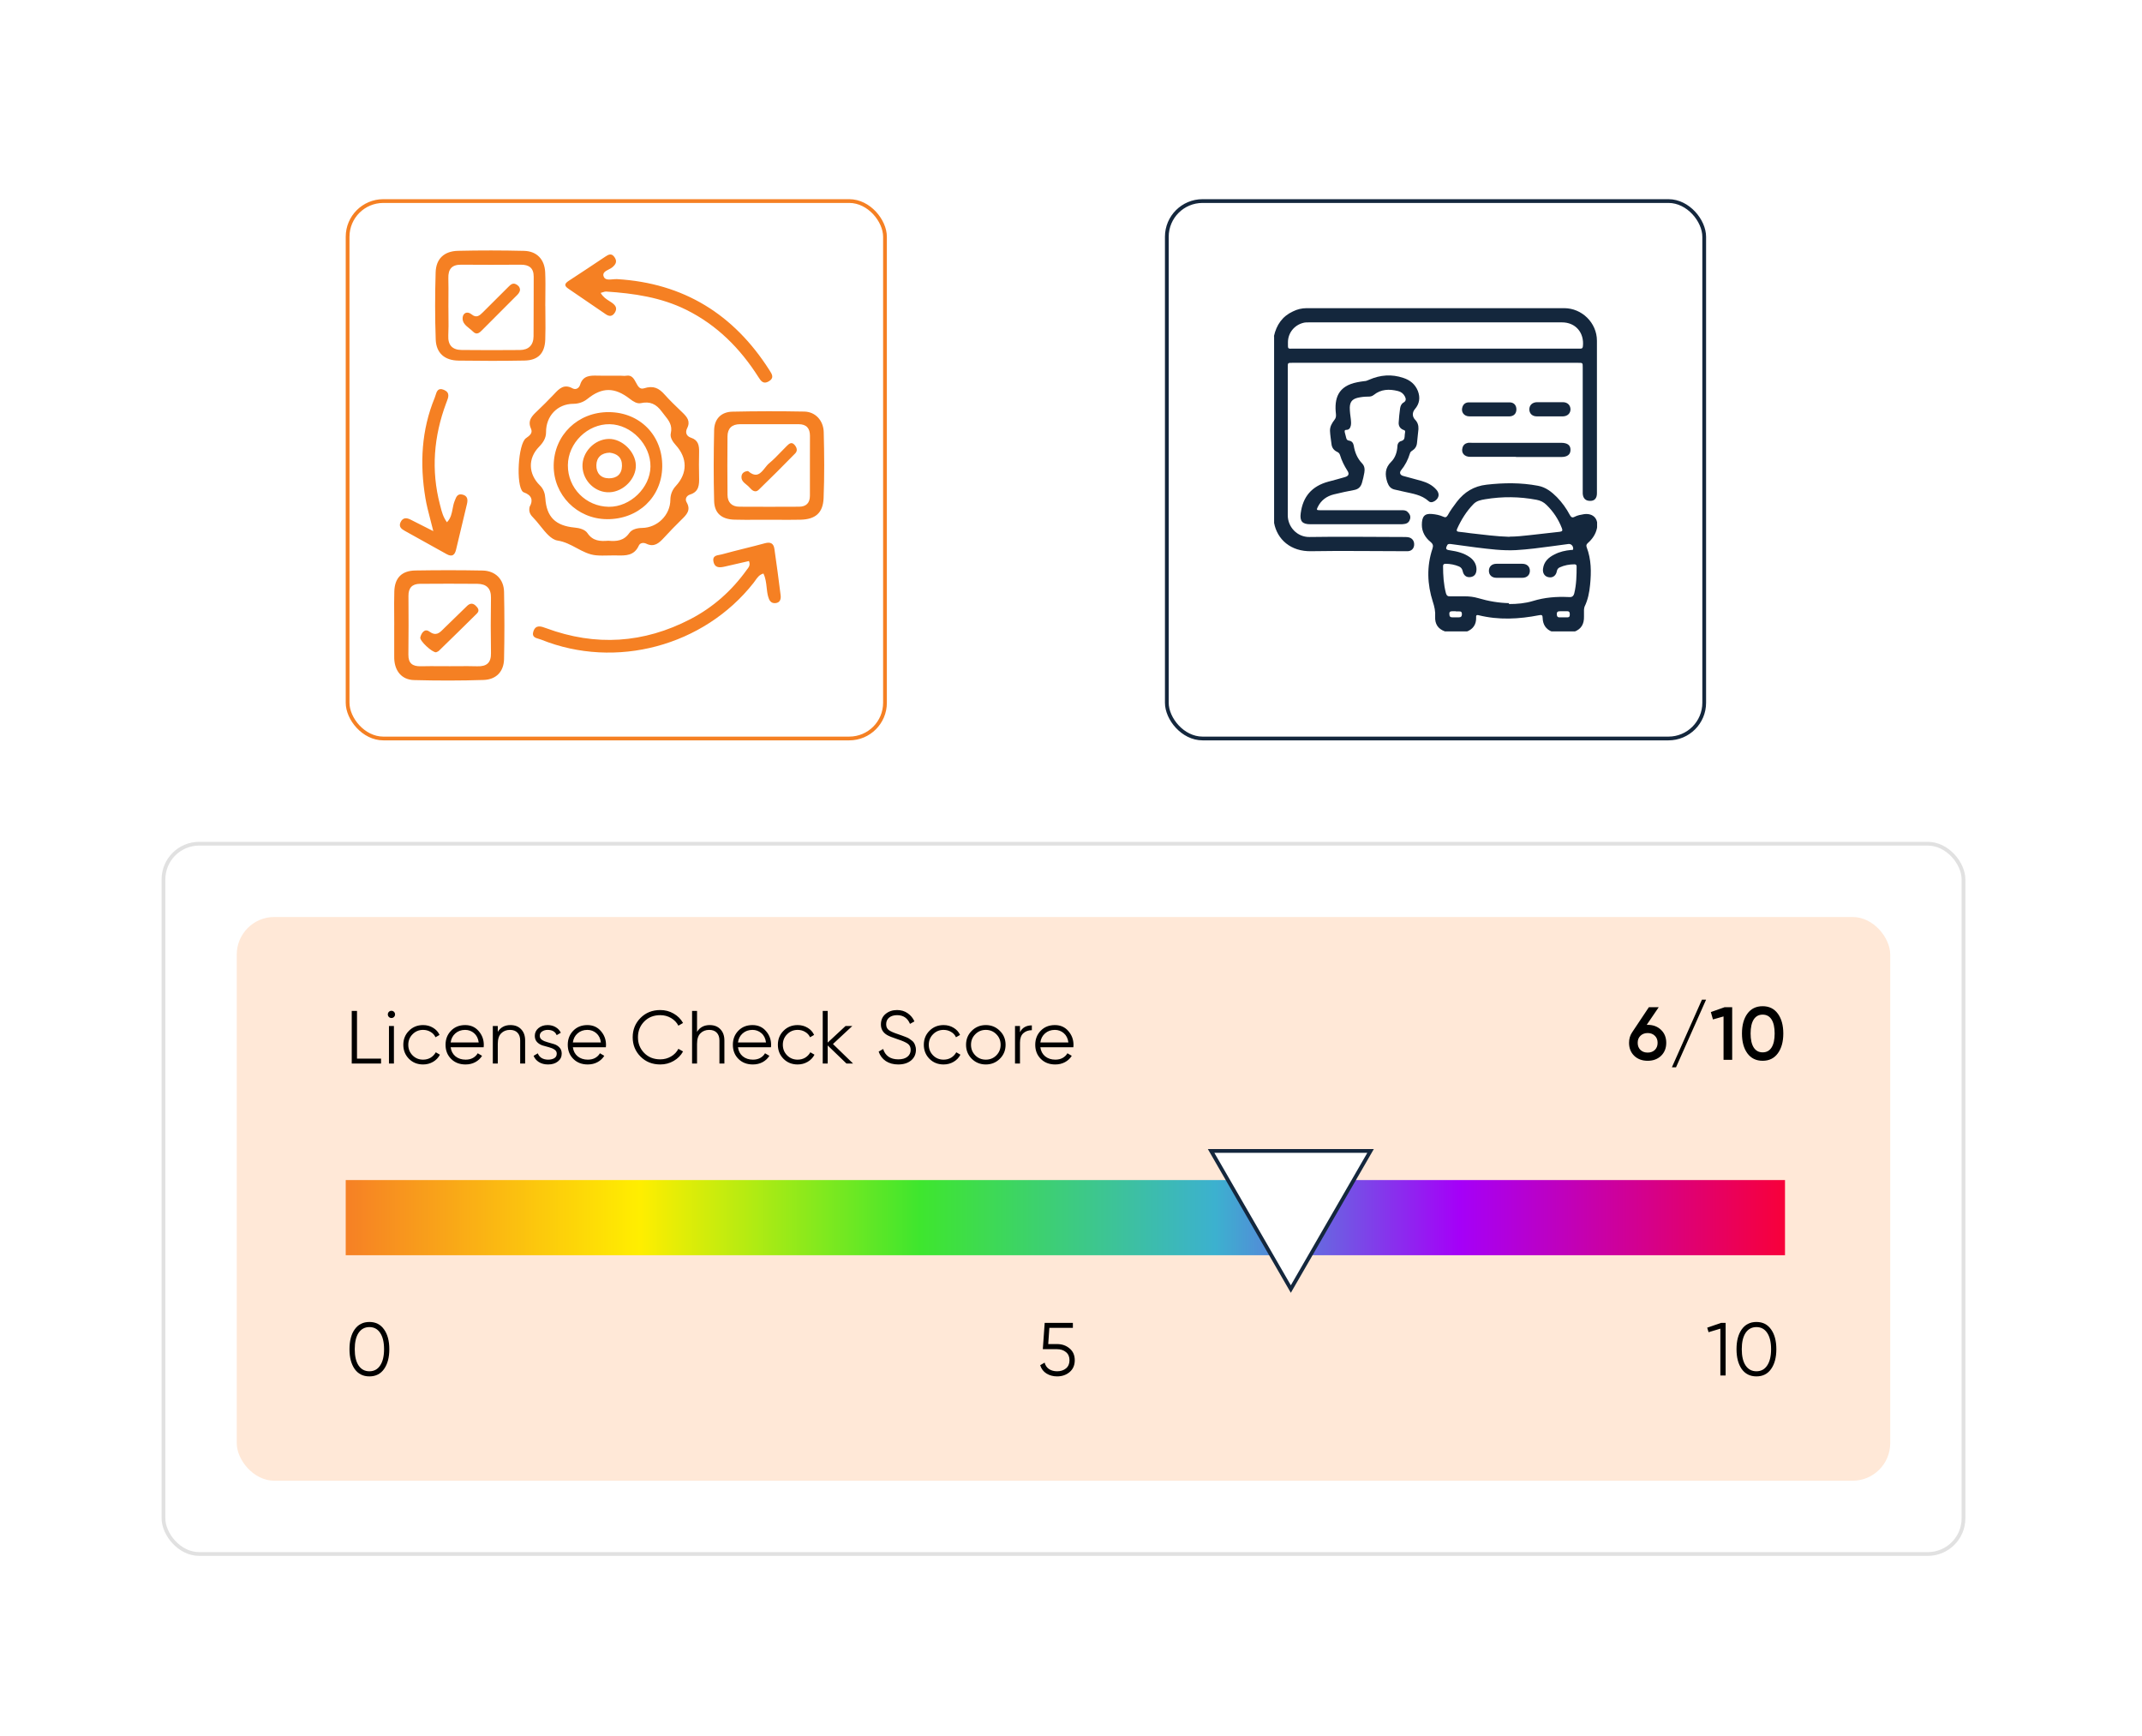
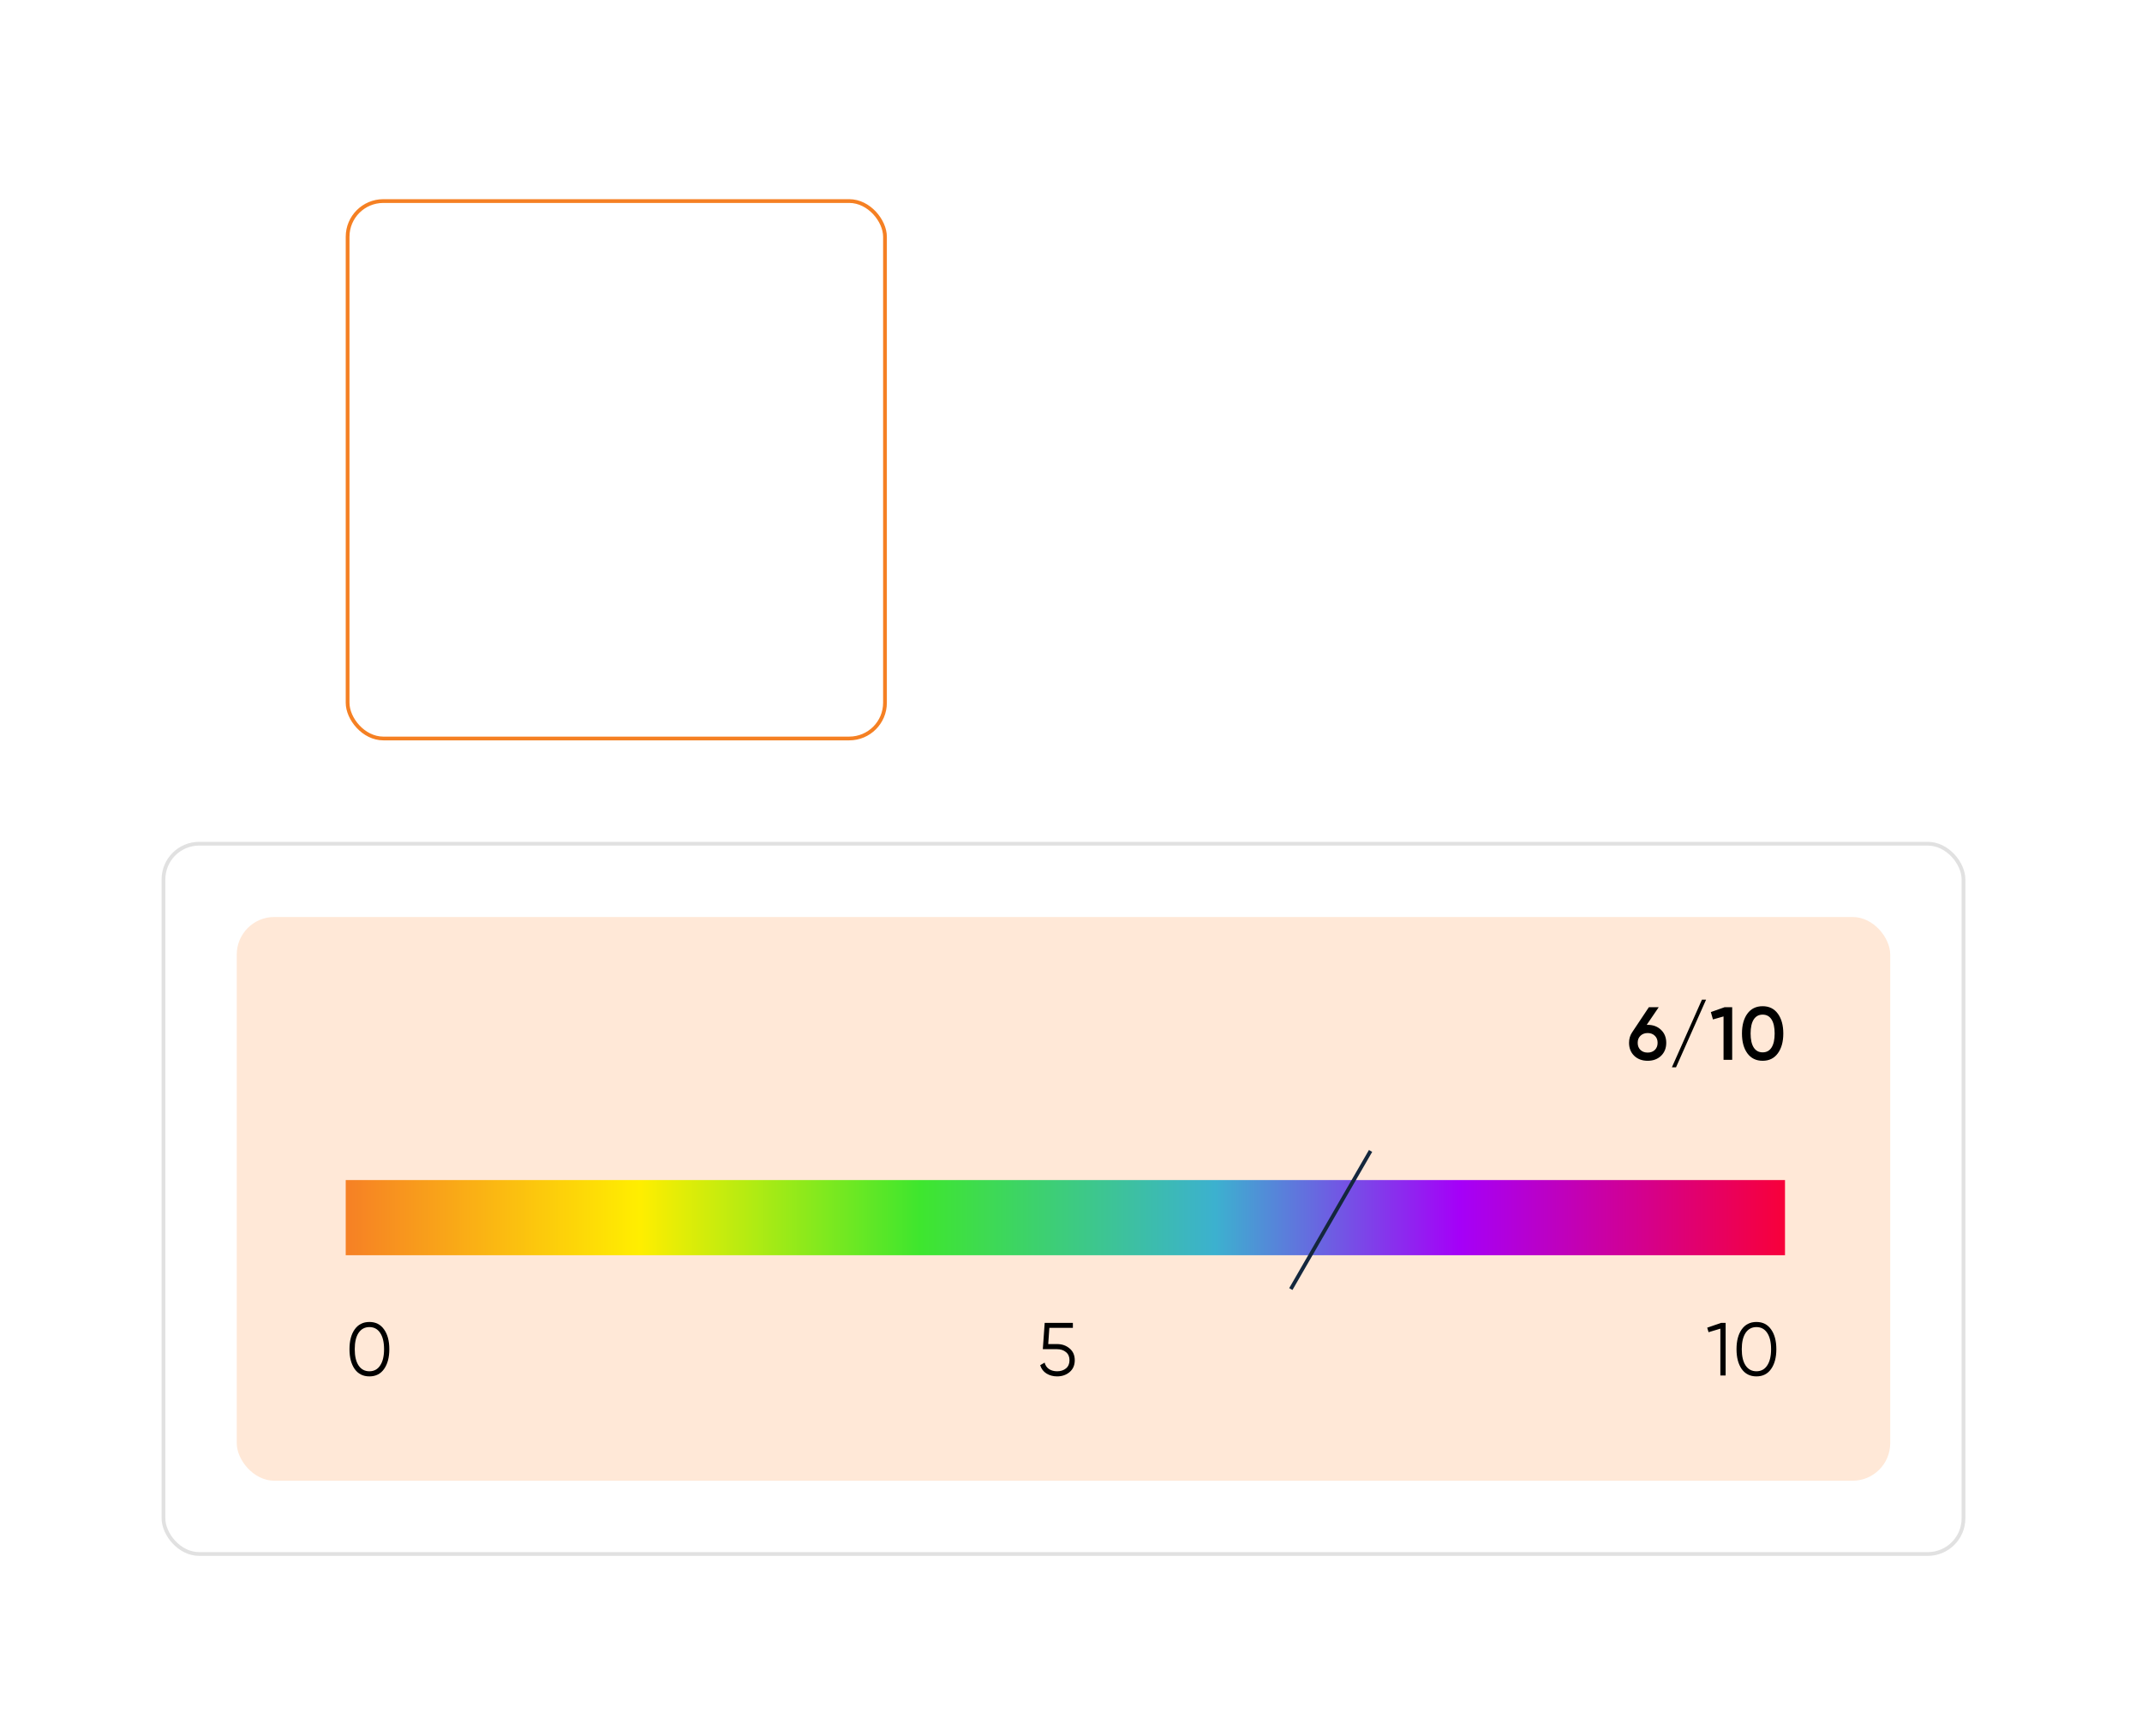
<svg xmlns="http://www.w3.org/2000/svg" width="570" height="462" viewBox="0 0 570 462" fill="none">
  <rect width="570" height="462" rx="10" fill="white" />
  <rect x="43.5" y="224.5" width="479" height="189" rx="9.5" fill="white" stroke="#E1E1E1" />
  <rect x="63" y="244" width="440" height="150" rx="10" fill="#FFE8D7" />
  <rect x="92" y="314" width="383" height="20" fill="url(#paint0_linear_5374_69)" />
  <path d="M102.2 364.28C101.28 365.587 99.98 366.24 98.3 366.24C96.62 366.24 95.313 365.587 94.38 364.28C93.46 362.96 93 361.2 93 359C93 356.8 93.46 355.047 94.38 353.74C95.313 352.42 96.62 351.76 98.3 351.76C99.98 351.76 101.28 352.42 102.2 353.74C103.133 355.047 103.6 356.8 103.6 359C103.6 361.2 103.133 362.96 102.2 364.28ZM95.42 363.34C96.113 364.367 97.073 364.88 98.3 364.88C99.527 364.88 100.48 364.367 101.16 363.34C101.853 362.313 102.2 360.867 102.2 359C102.2 357.133 101.853 355.687 101.16 354.66C100.48 353.633 99.527 353.12 98.3 353.12C97.073 353.12 96.113 353.633 95.42 354.66C94.74 355.687 94.4 357.133 94.4 359C94.4 360.867 94.74 362.313 95.42 363.34Z" fill="black" />
-   <path d="M95 281.68H101.4V283H93.6V269H95V281.68ZM104.845 270.6C104.658 270.787 104.431 270.88 104.165 270.88C103.898 270.88 103.671 270.787 103.485 270.6C103.298 270.413 103.205 270.187 103.205 269.92C103.205 269.653 103.298 269.427 103.485 269.24C103.671 269.053 103.898 268.96 104.165 268.96C104.431 268.96 104.658 269.053 104.845 269.24C105.031 269.427 105.125 269.653 105.125 269.92C105.125 270.187 105.031 270.413 104.845 270.6ZM103.505 283V273H104.825V283H103.505ZM112.586 283.24C111.079 283.24 109.826 282.74 108.826 281.74C107.826 280.727 107.326 279.48 107.326 278C107.326 276.52 107.826 275.28 108.826 274.28C109.826 273.267 111.079 272.76 112.586 272.76C113.572 272.76 114.459 273 115.246 273.48C116.032 273.947 116.606 274.58 116.966 275.38L115.886 276C115.619 275.4 115.186 274.927 114.586 274.58C113.999 274.22 113.332 274.04 112.586 274.04C111.479 274.04 110.546 274.427 109.786 275.2C109.026 275.96 108.646 276.893 108.646 278C108.646 279.107 109.026 280.047 109.786 280.82C110.546 281.58 111.479 281.96 112.586 281.96C113.332 281.96 113.999 281.787 114.586 281.44C115.172 281.08 115.632 280.6 115.966 280L117.066 280.64C116.652 281.44 116.046 282.073 115.246 282.54C114.446 283.007 113.559 283.24 112.586 283.24ZM123.783 272.76C125.263 272.76 126.457 273.287 127.363 274.34C128.283 275.38 128.743 276.613 128.743 278.04C128.743 278.187 128.73 278.393 128.703 278.66H119.923C120.057 279.673 120.483 280.48 121.203 281.08C121.937 281.667 122.837 281.96 123.903 281.96C124.663 281.96 125.317 281.807 125.863 281.5C126.423 281.18 126.843 280.767 127.123 280.26L128.283 280.94C127.843 281.647 127.243 282.207 126.483 282.62C125.723 283.033 124.857 283.24 123.883 283.24C122.31 283.24 121.03 282.747 120.043 281.76C119.057 280.773 118.563 279.52 118.563 278C118.563 276.507 119.05 275.26 120.023 274.26C120.997 273.26 122.25 272.76 123.783 272.76ZM123.783 274.04C122.743 274.04 121.87 274.353 121.163 274.98C120.47 275.593 120.057 276.393 119.923 277.38H127.383C127.25 276.327 126.843 275.507 126.163 274.92C125.483 274.333 124.69 274.04 123.783 274.04ZM135.823 272.76C137.036 272.76 137.99 273.133 138.683 273.88C139.39 274.613 139.743 275.607 139.743 276.86V283H138.423V276.86C138.423 275.967 138.183 275.273 137.703 274.78C137.236 274.287 136.57 274.04 135.703 274.04C134.743 274.04 133.963 274.347 133.363 274.96C132.763 275.56 132.463 276.493 132.463 277.76V283H131.143V273H132.463V274.56C133.21 273.36 134.33 272.76 135.823 272.76ZM143.635 275.62C143.635 276.073 143.835 276.433 144.235 276.7C144.635 276.967 145.122 277.173 145.695 277.32C146.269 277.467 146.842 277.633 147.415 277.82C147.989 277.993 148.475 278.293 148.875 278.72C149.275 279.133 149.475 279.68 149.475 280.36C149.475 281.213 149.135 281.907 148.455 282.44C147.789 282.973 146.922 283.24 145.855 283.24C144.895 283.24 144.075 283.027 143.395 282.6C142.729 282.173 142.262 281.62 141.995 280.94L143.115 280.28C143.302 280.8 143.635 281.213 144.115 281.52C144.609 281.813 145.189 281.96 145.855 281.96C146.509 281.96 147.055 281.833 147.495 281.58C147.935 281.313 148.155 280.907 148.155 280.36C148.155 279.907 147.955 279.547 147.555 279.28C147.155 279.013 146.669 278.807 146.095 278.66C145.522 278.513 144.949 278.353 144.375 278.18C143.802 277.993 143.315 277.693 142.915 277.28C142.515 276.853 142.315 276.3 142.315 275.62C142.315 274.807 142.635 274.127 143.275 273.58C143.929 273.033 144.749 272.76 145.735 272.76C146.549 272.76 147.262 272.947 147.875 273.32C148.489 273.68 148.942 274.173 149.235 274.8L148.135 275.44C147.749 274.507 146.949 274.04 145.735 274.04C145.162 274.04 144.669 274.18 144.255 274.46C143.842 274.727 143.635 275.113 143.635 275.62ZM156.304 272.76C157.784 272.76 158.978 273.287 159.884 274.34C160.804 275.38 161.264 276.613 161.264 278.04C161.264 278.187 161.251 278.393 161.224 278.66H152.444C152.578 279.673 153.004 280.48 153.724 281.08C154.458 281.667 155.358 281.96 156.424 281.96C157.184 281.96 157.838 281.807 158.384 281.5C158.944 281.18 159.364 280.767 159.644 280.26L160.804 280.94C160.364 281.647 159.764 282.207 159.004 282.62C158.244 283.033 157.378 283.24 156.404 283.24C154.831 283.24 153.551 282.747 152.564 281.76C151.578 280.773 151.084 279.52 151.084 278C151.084 276.507 151.571 275.26 152.544 274.26C153.518 273.26 154.771 272.76 156.304 272.76ZM156.304 274.04C155.264 274.04 154.391 274.353 153.684 274.98C152.991 275.593 152.578 276.393 152.444 277.38H159.904C159.771 276.327 159.364 275.507 158.684 274.92C158.004 274.333 157.211 274.04 156.304 274.04ZM175.704 283.24C173.584 283.24 171.831 282.54 170.444 281.14C169.057 279.74 168.364 278.027 168.364 276C168.364 273.973 169.057 272.26 170.444 270.86C171.831 269.46 173.584 268.76 175.704 268.76C176.997 268.76 178.184 269.073 179.264 269.7C180.344 270.313 181.177 271.147 181.764 272.2L180.524 272.92C180.084 272.067 179.431 271.387 178.564 270.88C177.697 270.373 176.744 270.12 175.704 270.12C173.957 270.12 172.531 270.687 171.424 271.82C170.317 272.953 169.764 274.347 169.764 276C169.764 277.653 170.317 279.047 171.424 280.18C172.531 281.313 173.957 281.88 175.704 281.88C176.744 281.88 177.697 281.627 178.564 281.12C179.431 280.613 180.084 279.933 180.524 279.08L181.764 279.78C181.191 280.833 180.357 281.673 179.264 282.3C178.184 282.927 176.997 283.24 175.704 283.24ZM188.846 272.76C190.06 272.76 191.013 273.133 191.706 273.88C192.413 274.613 192.766 275.607 192.766 276.86V283H191.446V276.86C191.446 275.967 191.206 275.273 190.726 274.78C190.26 274.287 189.593 274.04 188.726 274.04C187.766 274.04 186.986 274.347 186.386 274.96C185.786 275.56 185.486 276.493 185.486 277.76V283H184.166V269H185.486V274.56C186.233 273.36 187.353 272.76 188.846 272.76ZM200.239 272.76C201.719 272.76 202.912 273.287 203.819 274.34C204.739 275.38 205.199 276.613 205.199 278.04C205.199 278.187 205.185 278.393 205.159 278.66H196.379C196.512 279.673 196.939 280.48 197.659 281.08C198.392 281.667 199.292 281.96 200.359 281.96C201.119 281.96 201.772 281.807 202.319 281.5C202.879 281.18 203.299 280.767 203.579 280.26L204.739 280.94C204.299 281.647 203.699 282.207 202.939 282.62C202.179 283.033 201.312 283.24 200.339 283.24C198.765 283.24 197.485 282.747 196.499 281.76C195.512 280.773 195.019 279.52 195.019 278C195.019 276.507 195.505 275.26 196.479 274.26C197.452 273.26 198.705 272.76 200.239 272.76ZM200.239 274.04C199.199 274.04 198.325 274.353 197.619 274.98C196.925 275.593 196.512 276.393 196.379 277.38H203.839C203.705 276.327 203.299 275.507 202.619 274.92C201.939 274.333 201.145 274.04 200.239 274.04ZM212.258 283.24C210.752 283.24 209.498 282.74 208.498 281.74C207.498 280.727 206.998 279.48 206.998 278C206.998 276.52 207.498 275.28 208.498 274.28C209.498 273.267 210.752 272.76 212.258 272.76C213.245 272.76 214.132 273 214.918 273.48C215.705 273.947 216.278 274.58 216.638 275.38L215.558 276C215.292 275.4 214.858 274.927 214.258 274.58C213.672 274.22 213.005 274.04 212.258 274.04C211.152 274.04 210.218 274.427 209.458 275.2C208.698 275.96 208.318 276.893 208.318 278C208.318 279.107 208.698 280.047 209.458 280.82C210.218 281.58 211.152 281.96 212.258 281.96C213.005 281.96 213.672 281.787 214.258 281.44C214.845 281.08 215.305 280.6 215.638 280L216.738 280.64C216.325 281.44 215.718 282.073 214.918 282.54C214.118 283.007 213.232 283.24 212.258 283.24ZM227.014 283H225.254L220.254 278.18V283H218.934V269H220.254V277.42L225.014 273H226.814L221.654 277.8L227.014 283ZM239.016 283.24C237.736 283.24 236.636 282.94 235.716 282.34C234.81 281.727 234.176 280.887 233.816 279.82L235.016 279.12C235.27 279.987 235.736 280.667 236.416 281.16C237.096 281.64 237.97 281.88 239.036 281.88C240.076 281.88 240.883 281.653 241.456 281.2C242.043 280.733 242.336 280.12 242.336 279.36C242.336 278.627 242.07 278.073 241.536 277.7C241.003 277.327 240.123 276.94 238.896 276.54C237.443 276.06 236.483 275.673 236.016 275.38C234.95 274.74 234.416 273.813 234.416 272.6C234.416 271.413 234.83 270.48 235.656 269.8C236.483 269.107 237.503 268.76 238.716 268.76C239.81 268.76 240.756 269.047 241.556 269.62C242.356 270.18 242.95 270.9 243.336 271.78L242.156 272.44C241.516 270.893 240.37 270.12 238.716 270.12C237.85 270.12 237.15 270.333 236.616 270.76C236.083 271.187 235.816 271.78 235.816 272.54C235.816 273.233 236.056 273.753 236.536 274.1C237.016 274.447 237.81 274.8 238.916 275.16C239.423 275.333 239.783 275.46 239.996 275.54C240.223 275.607 240.543 275.727 240.956 275.9C241.383 276.06 241.696 276.207 241.896 276.34C242.096 276.46 242.336 276.633 242.616 276.86C242.91 277.073 243.116 277.293 243.236 277.52C243.37 277.733 243.483 278 243.576 278.32C243.683 278.627 243.736 278.96 243.736 279.32C243.736 280.507 243.303 281.46 242.436 282.18C241.57 282.887 240.43 283.24 239.016 283.24ZM251.095 283.24C249.588 283.24 248.335 282.74 247.335 281.74C246.335 280.727 245.835 279.48 245.835 278C245.835 276.52 246.335 275.28 247.335 274.28C248.335 273.267 249.588 272.76 251.095 272.76C252.082 272.76 252.968 273 253.755 273.48C254.542 273.947 255.115 274.58 255.475 275.38L254.395 276C254.128 275.4 253.695 274.927 253.095 274.58C252.508 274.22 251.842 274.04 251.095 274.04C249.988 274.04 249.055 274.427 248.295 275.2C247.535 275.96 247.155 276.893 247.155 278C247.155 279.107 247.535 280.047 248.295 280.82C249.055 281.58 249.988 281.96 251.095 281.96C251.842 281.96 252.508 281.787 253.095 281.44C253.682 281.08 254.142 280.6 254.475 280L255.575 280.64C255.162 281.44 254.555 282.073 253.755 282.54C252.955 283.007 252.068 283.24 251.095 283.24ZM266.053 281.74C265.039 282.74 263.799 283.24 262.333 283.24C260.866 283.24 259.619 282.74 258.593 281.74C257.579 280.727 257.073 279.48 257.073 278C257.073 276.52 257.579 275.28 258.593 274.28C259.619 273.267 260.866 272.76 262.333 272.76C263.799 272.76 265.039 273.267 266.053 274.28C267.079 275.28 267.593 276.52 267.593 278C267.593 279.48 267.079 280.727 266.053 281.74ZM259.533 280.82C260.293 281.58 261.226 281.96 262.333 281.96C263.439 281.96 264.373 281.58 265.133 280.82C265.893 280.047 266.273 279.107 266.273 278C266.273 276.893 265.893 275.96 265.133 275.2C264.373 274.427 263.439 274.04 262.333 274.04C261.226 274.04 260.293 274.427 259.533 275.2C258.773 275.96 258.393 276.893 258.393 278C258.393 279.107 258.773 280.047 259.533 280.82ZM271.422 274.66C272.035 273.447 273.088 272.84 274.582 272.84V274.12C273.675 274.12 272.922 274.387 272.322 274.92C271.722 275.453 271.422 276.293 271.422 277.44V283H270.102V273H271.422V274.66ZM280.705 272.76C282.185 272.76 283.378 273.287 284.285 274.34C285.205 275.38 285.665 276.613 285.665 278.04C285.665 278.187 285.652 278.393 285.625 278.66H276.845C276.978 279.673 277.405 280.48 278.125 281.08C278.858 281.667 279.758 281.96 280.825 281.96C281.585 281.96 282.238 281.807 282.785 281.5C283.345 281.18 283.765 280.767 284.045 280.26L285.205 280.94C284.765 281.647 284.165 282.207 283.405 282.62C282.645 283.033 281.778 283.24 280.805 283.24C279.232 283.24 277.952 282.747 276.965 281.76C275.978 280.773 275.485 279.52 275.485 278C275.485 276.507 275.972 275.26 276.945 274.26C277.918 273.26 279.172 272.76 280.705 272.76ZM280.705 274.04C279.665 274.04 278.792 274.353 278.085 274.98C277.392 275.593 276.978 276.393 276.845 277.38H284.305C284.172 276.327 283.765 275.507 283.085 274.92C282.405 274.333 281.612 274.04 280.705 274.04Z" fill="black" />
  <path d="M438.46 272.7C439.913 272.7 441.1 273.147 442.02 274.04C442.94 274.92 443.4 276.067 443.4 277.48C443.4 278.893 442.94 280.047 442.02 280.94C441.1 281.82 439.913 282.26 438.46 282.26C436.993 282.26 435.8 281.82 434.88 280.94C433.96 280.047 433.5 278.893 433.5 277.48C433.5 276.413 433.78 275.473 434.34 274.66L438.78 268H441.4L438.2 272.7H438.46ZM438.46 280.08C439.233 280.08 439.867 279.847 440.36 279.38C440.853 278.9 441.1 278.267 441.1 277.48C441.1 276.693 440.853 276.067 440.36 275.6C439.867 275.12 439.233 274.88 438.46 274.88C437.673 274.88 437.033 275.12 436.54 275.6C436.047 276.067 435.8 276.693 435.8 277.48C435.8 278.267 436.047 278.9 436.54 279.38C437.033 279.847 437.673 280.08 438.46 280.08ZM445.998 284H444.898L452.898 266H453.998L445.998 284ZM458.946 268H460.946V282H458.646V270.46L455.826 271.26L455.266 269.3L458.946 268ZM473.088 280.28C472.128 281.6 470.781 282.26 469.048 282.26C467.314 282.26 465.961 281.6 464.988 280.28C464.028 278.96 463.548 277.2 463.548 275C463.548 272.8 464.028 271.04 464.988 269.72C465.961 268.4 467.314 267.74 469.048 267.74C470.781 267.74 472.128 268.4 473.088 269.72C474.061 271.04 474.548 272.8 474.548 275C474.548 277.2 474.061 278.96 473.088 280.28ZM469.048 280.02C470.088 280.02 470.881 279.587 471.428 278.72C471.974 277.853 472.248 276.613 472.248 275C472.248 273.387 471.974 272.147 471.428 271.28C470.881 270.413 470.088 269.98 469.048 269.98C468.021 269.98 467.228 270.413 466.668 271.28C466.121 272.147 465.848 273.387 465.848 275C465.848 276.613 466.121 277.853 466.668 278.72C467.228 279.587 468.021 280.02 469.048 280.02Z" fill="black" />
  <path d="M281.3 357.64C282.607 357.64 283.713 358.027 284.62 358.8C285.54 359.56 286 360.607 286 361.94C286 363.273 285.54 364.327 284.62 365.1C283.713 365.86 282.607 366.24 281.3 366.24C280.247 366.24 279.307 365.987 278.48 365.48C277.653 364.96 277.093 364.22 276.8 363.26L277.98 362.58C278.18 363.327 278.573 363.9 279.16 364.3C279.76 364.687 280.473 364.88 281.3 364.88C282.26 364.88 283.047 364.627 283.66 364.12C284.287 363.6 284.6 362.873 284.6 361.94C284.6 361.007 284.287 360.287 283.66 359.78C283.047 359.26 282.26 359 281.3 359H277.5L278 352H285.5V353.32H279.24L278.94 357.64H281.3Z" fill="black" />
  <path d="M458 352H459.2V366H457.8V353.54L454.66 354.48L454.3 353.28L458 352ZM471.297 364.28C470.377 365.587 469.077 366.24 467.397 366.24C465.717 366.24 464.41 365.587 463.477 364.28C462.557 362.96 462.097 361.2 462.097 359C462.097 356.8 462.557 355.047 463.477 353.74C464.41 352.42 465.717 351.76 467.397 351.76C469.077 351.76 470.377 352.42 471.297 353.74C472.23 355.047 472.697 356.8 472.697 359C472.697 361.2 472.23 362.96 471.297 364.28ZM464.517 363.34C465.21 364.367 466.17 364.88 467.397 364.88C468.624 364.88 469.577 364.367 470.257 363.34C470.95 362.313 471.297 360.867 471.297 359C471.297 357.133 470.95 355.687 470.257 354.66C469.577 353.633 468.624 353.12 467.397 353.12C466.17 353.12 465.21 353.633 464.517 354.66C463.837 355.687 463.497 357.133 463.497 359C463.497 360.867 463.837 362.313 464.517 363.34Z" fill="black" />
-   <path d="M364.718 306.25L343.5 343L322.282 306.25L364.718 306.25Z" fill="white" stroke="#14273D" />
+   <path d="M364.718 306.25L343.5 343L364.718 306.25Z" fill="white" stroke="#14273D" />
  <g filter="url(#filter0_d_5374_69)">
    <rect x="310" y="48" width="144" height="144" rx="10" fill="white" />
-     <rect x="310.5" y="48.5" width="143" height="143" rx="9.5" stroke="#14273D" />
    <g clip-path="url(#clip0_5374_69)">
      <path d="M339 84.462C339.67 81.448 341.248 79.152 344.07 77.861C345.218 77.287 346.414 77 347.705 77C370.568 77 393.384 77 416.247 77C420.982 77 424.952 80.922 424.952 85.657C424.952 99.194 424.952 112.73 424.952 126.266C424.952 127.557 424.33 128.275 423.23 128.275C421.987 128.323 421.269 127.653 421.174 126.362C421.174 126.027 421.174 125.692 421.174 125.357C421.174 114.499 421.174 103.594 421.174 92.736C421.174 91.541 421.174 91.541 419.978 91.541C394.627 91.541 369.229 91.541 343.879 91.541C342.683 91.541 342.683 91.541 342.683 92.736C342.683 105.842 342.731 118.996 342.683 132.101C342.683 135.258 345.218 137.937 348.471 137.889C356.841 137.745 365.259 137.889 373.63 137.889C374.108 137.889 374.586 137.889 375.065 138.032C375.925 138.319 376.404 139.085 376.308 140.089C376.212 140.998 375.591 141.62 374.634 141.667C374.347 141.667 374.012 141.667 373.725 141.667C365.451 141.667 357.224 141.524 348.997 141.667C343.4 141.811 339.861 138.463 339.048 134.158V84.462H339ZM381.904 87.762C394.532 87.762 407.207 87.762 419.834 87.762C420.073 87.762 420.36 87.762 420.6 87.762C421.03 87.762 421.174 87.571 421.221 87.14C421.604 83.505 419.26 80.779 415.673 80.779C393.192 80.779 370.712 80.779 348.231 80.779C347.753 80.779 347.227 80.779 346.749 80.922C344.405 81.544 342.731 83.601 342.731 86.088C342.731 88.049 342.587 87.762 344.357 87.762C356.889 87.762 369.42 87.762 381.952 87.762H381.904Z" fill="#14273D" />
      <path d="M384.488 163C382.622 162.33 381.809 160.991 381.905 159.078C382 157.691 381.713 156.399 381.283 155.108C379.8 150.468 379.609 145.733 381.187 140.998C381.426 140.232 381.379 139.802 380.709 139.228C379.274 138.08 378.365 136.502 378.365 134.684C378.365 132.484 379.035 131.575 381.044 131.766C382.096 131.862 383.1 132.053 384.057 132.484C384.631 132.771 384.918 132.627 385.253 132.101C385.923 130.858 386.783 129.71 387.644 128.562C389.653 125.931 392.188 124.353 395.584 123.97C400.176 123.444 404.72 123.396 409.264 124.257C411.369 124.64 412.899 125.883 414.334 127.318C415.673 128.705 416.821 130.284 417.73 132.006C418.065 132.627 418.4 132.866 419.069 132.484C419.835 132.101 420.648 131.958 421.509 131.814C423.996 131.479 425.479 133.106 424.953 135.593C424.618 137.171 423.709 138.463 422.513 139.515C422.178 139.85 422.035 140.089 422.226 140.615C423.47 143.868 423.47 147.216 423.135 150.612C422.944 152.621 422.561 154.582 421.652 156.447C421.557 156.686 421.557 156.973 421.509 157.26C421.509 157.834 421.509 158.456 421.509 159.03C421.557 160.991 420.839 162.378 418.926 163.096H413.043C411.369 162.474 410.555 161.182 410.508 159.413C410.508 158.695 410.268 158.552 409.599 158.695C404.194 159.747 398.837 160.034 393.432 158.695C392.81 158.552 392.762 158.886 392.81 159.317C392.858 161.182 391.997 162.426 390.227 163.096H384.535L384.488 163ZM401.468 155.73C403.763 155.73 405.868 155.538 407.925 154.917C411.034 153.96 414.143 153.721 417.347 153.864C417.395 153.864 417.443 153.864 417.539 153.864C418.304 153.96 418.735 153.625 418.926 152.86C419.5 150.516 419.548 148.077 419.548 145.685C419.548 145.303 419.309 145.159 418.974 145.159C417.634 145.159 416.295 145.398 415.052 145.972C414.621 146.163 414.382 146.498 414.286 146.977C414.095 148.125 413.234 148.794 412.182 148.603C411.082 148.459 410.46 147.551 410.603 146.355C410.842 144.442 412.038 143.341 413.664 142.528C415.052 141.811 416.534 141.476 418.113 141.333C418.352 141.333 418.639 141.428 418.639 140.998C418.639 140.232 418.065 139.658 417.347 139.754C415.913 139.945 414.525 140.137 413.09 140.328C409.886 140.759 406.681 141.189 403.429 141.38C399.841 141.572 396.302 141.093 392.762 140.663C390.514 140.376 388.266 140.041 386.018 139.754C385.683 139.754 385.301 139.658 385.109 140.089C384.631 140.998 384.727 141.285 385.827 141.428C387.74 141.715 389.606 142.146 391.232 143.341C392.236 144.107 392.858 145.111 392.906 146.403C392.906 147.694 392.38 148.412 391.28 148.555C390.227 148.699 389.462 148.125 389.223 146.929C389.079 146.355 388.792 145.972 388.266 145.733C387.118 145.255 385.923 145.016 384.679 145.016C384.201 145.016 384.009 145.207 384.009 145.637C384.009 148.077 384.153 150.468 384.775 152.86C384.966 153.482 385.253 153.721 385.923 153.673C387.214 153.673 388.505 153.673 389.797 153.673C390.993 153.673 392.188 153.816 393.336 154.151C396.063 154.964 398.885 155.443 401.611 155.491L401.468 155.73ZM401.707 137.793C403.476 137.793 405.198 137.602 406.968 137.41C409.647 137.123 412.325 136.789 415.052 136.502C415.769 136.406 415.865 136.167 415.626 135.545C414.717 133.201 413.377 131.145 411.56 129.375C410.795 128.61 409.934 128.179 408.881 127.988C404.337 127.127 399.793 127.079 395.202 127.844C394.102 128.036 392.954 128.227 392.093 129.136C390.227 131.049 388.84 133.297 387.74 135.736C387.501 136.262 387.74 136.454 388.218 136.502C389.223 136.597 390.275 136.741 391.28 136.884C394.723 137.267 398.215 137.745 401.707 137.841V137.793ZM415.96 159.269C416.343 159.269 416.678 159.269 417.06 159.269C417.682 159.269 417.73 158.934 417.73 158.456C417.73 157.978 417.634 157.643 417.06 157.643C416.439 157.643 415.817 157.643 415.195 157.643C414.621 157.643 414.238 157.739 414.286 158.456C414.286 159.173 414.621 159.317 415.243 159.269C415.482 159.269 415.769 159.269 416.008 159.269H415.96ZM387.405 157.643C387.118 157.643 386.831 157.643 386.544 157.643C385.97 157.643 385.636 157.739 385.683 158.408C385.683 159.03 385.923 159.269 386.496 159.269C387.07 159.269 387.597 159.269 388.171 159.269C388.792 159.269 388.984 159.03 389.032 158.456C389.032 157.786 388.745 157.643 388.171 157.691C387.931 157.691 387.644 157.691 387.405 157.691V157.643Z" fill="#14273D" />
      <path d="M360.667 134.493C356.65 134.493 352.68 134.493 348.662 134.493C346.557 134.493 345.84 133.679 346.127 131.575C346.701 127.127 349.092 124.352 353.493 123.157C354.928 122.774 356.41 122.391 357.845 121.961C358.898 121.674 359.137 121.1 358.515 120.191C357.702 118.9 357.032 117.56 356.602 116.125C356.458 115.695 356.267 115.456 355.884 115.265C354.928 114.834 354.402 114.117 354.306 113.064C354.162 111.916 353.971 110.768 353.923 109.668C353.875 108.52 354.449 107.564 355.119 106.703C355.502 106.224 355.55 105.794 355.502 105.172C355.023 101.011 356.028 97.711 361.194 96.706C361.815 96.611 362.389 96.467 363.011 96.419C363.489 96.419 363.92 96.228 364.35 96.037C367.316 94.745 370.329 94.506 373.438 95.558C375.208 96.132 376.595 97.232 377.313 99.05C377.982 100.82 377.743 102.446 376.499 103.881C375.782 104.742 375.782 105.842 376.547 106.655C377.265 107.372 377.504 108.233 377.456 109.19C377.36 110.434 377.169 111.629 377.073 112.873C376.978 113.782 376.547 114.451 375.782 114.93C375.447 115.121 375.256 115.36 375.16 115.743C374.682 117.321 373.917 118.804 372.864 120.095C372.338 120.717 372.53 121.387 373.343 121.626C374.969 122.104 376.643 122.487 378.269 122.965C379.752 123.396 381.139 124.065 382.191 125.261C383.148 126.313 383.004 127.461 381.857 128.275C381.283 128.657 380.613 128.801 380.135 128.322C378.269 126.648 375.925 126.361 373.63 125.835C372.769 125.644 371.956 125.453 371.095 125.261C370.09 125.022 369.564 124.4 369.181 123.348C368.512 121.291 368.512 119.521 370.234 117.847C371.286 116.795 371.764 115.312 371.86 113.782C371.86 113.064 372.243 112.49 372.912 112.347C373.534 112.156 373.725 111.821 373.773 111.247C373.773 110.816 373.869 110.338 373.917 109.907C373.917 109.668 373.869 109.525 373.582 109.429C372.673 109.142 372.147 108.425 372.195 107.468C372.29 106.177 372.386 104.885 372.577 103.642C372.673 103.02 372.912 102.446 373.486 102.111C374.251 101.681 374.156 101.059 373.821 100.437C373.438 99.719 372.816 99.241 372.003 99.05C369.707 98.476 367.507 98.524 365.546 100.102C365.116 100.437 364.685 100.533 364.159 100.533C363.155 100.533 362.15 100.628 361.194 100.867C359.759 101.25 359.233 102.015 359.185 103.45C359.185 104.503 359.328 105.555 359.472 106.607C359.519 107.133 359.567 107.659 359.472 108.186C359.328 108.855 359.041 109.381 358.276 109.381C357.798 109.381 357.798 109.62 357.845 110.003C357.989 110.481 358.085 110.96 358.228 111.486C358.324 111.916 358.467 112.156 358.993 112.251C359.711 112.347 360.093 112.825 360.237 113.543C360.524 115.36 361.194 116.986 362.485 118.326C363.155 119.043 363.202 119.904 363.059 120.765C362.915 121.674 362.676 122.583 362.437 123.444C362.15 124.448 361.576 125.118 360.476 125.357C358.611 125.692 356.745 126.122 354.928 126.553C353.014 127.031 351.532 128.131 350.671 129.901C350.288 130.666 350.336 130.762 351.245 130.762C358.467 130.762 365.738 130.762 372.96 130.762C373.582 130.762 374.156 130.762 374.586 131.24C375.112 131.718 375.399 132.292 375.256 133.01C375.065 133.775 374.634 134.253 373.869 134.397C373.438 134.493 373.056 134.493 372.625 134.493C368.655 134.493 364.685 134.493 360.715 134.493H360.667Z" fill="#14273D" />
-       <path d="M403.38 116.556C399.314 116.556 395.297 116.556 391.231 116.556C389.653 116.556 388.792 115.504 389.174 114.165C389.366 113.399 389.892 112.969 390.657 112.825C390.992 112.778 391.327 112.825 391.662 112.825C399.554 112.825 407.494 112.825 415.386 112.825C417.108 112.825 417.921 113.447 417.921 114.691C417.921 115.934 417.108 116.604 415.433 116.604C411.416 116.604 407.446 116.604 403.428 116.604L403.38 116.556Z" fill="#14273D" />
      <path d="M396.253 105.794C394.532 105.794 392.81 105.794 391.04 105.794C389.557 105.794 388.696 104.599 389.175 103.259C389.462 102.446 390.083 102.063 390.896 102.063C394.484 102.063 398.119 102.063 401.706 102.063C402.854 102.063 403.524 102.829 403.524 103.929C403.524 105.029 402.854 105.746 401.706 105.794C399.889 105.794 398.071 105.794 396.253 105.794Z" fill="#14273D" />
      <path d="M412.325 105.794C411.225 105.794 410.077 105.794 408.977 105.794C407.733 105.794 406.968 105.029 406.968 103.929C406.968 102.829 407.733 102.063 408.977 102.016C411.273 102.016 413.568 102.016 415.864 102.016C417.108 102.016 417.873 102.781 417.921 103.881C417.921 104.981 417.156 105.746 415.912 105.794C415.864 105.794 415.816 105.794 415.721 105.794C414.621 105.794 413.473 105.794 412.373 105.794H412.325Z" fill="#14273D" />
      <path d="M401.659 148.746C400.511 148.746 399.363 148.746 398.215 148.746C396.971 148.746 396.206 147.981 396.206 146.881C396.206 145.781 396.971 145.016 398.215 145.016C400.511 145.016 402.807 145.016 405.103 145.016C406.346 145.016 407.112 145.781 407.112 146.881C407.112 147.981 406.346 148.746 405.103 148.746C403.955 148.746 402.807 148.746 401.659 148.746Z" fill="#14273D" />
    </g>
  </g>
  <g filter="url(#filter1_d_5374_69)">
    <rect x="92" y="48" width="144" height="144" rx="10" fill="white" />
    <rect x="92.5" y="48.5" width="143" height="143" rx="9.5" stroke="#F58023" />
-     <path fill-rule="evenodd" clip-rule="evenodd" d="M140.946 129.811C140.632 131.079 141.074 131.904 141.784 132.615C142.453 133.288 143.102 134.099 143.751 134.911L143.751 134.911L143.751 134.911L143.752 134.911L143.752 134.911L143.752 134.911C145.214 136.739 146.679 138.57 148.381 138.836C150.274 139.129 151.872 139.986 153.441 140.828C155.096 141.715 156.72 142.586 158.624 142.76C159.717 142.861 160.818 142.835 161.921 142.809C162.419 142.797 162.918 142.786 163.417 142.786C163.693 142.786 163.97 142.792 164.246 142.798C166.52 142.844 168.768 142.89 169.994 140.174C170.34 139.412 171.255 139.323 171.978 139.668C174.083 140.693 175.369 139.508 176.661 138.113C178.184 136.474 179.72 134.849 181.326 133.293C182.689 131.975 183.936 130.759 182.714 128.646C182.202 127.763 182.702 126.886 183.623 126.592C186.022 125.843 186.086 123.999 186.035 121.99C185.978 119.756 185.984 117.515 186.035 115.275C186.073 113.56 185.824 112.107 183.898 111.479C182.644 111.07 182.286 110.065 182.862 108.926C183.796 107.082 182.817 105.936 181.607 104.765L181.19 104.364L181.19 104.364L181.19 104.364L181.189 104.364L181.189 104.364L181.189 104.364C179.714 102.949 178.235 101.53 176.879 100.009C175.343 98.281 173.91 97.519 171.376 98.326C170.241 98.685 169.766 97.789 169.255 96.828C168.71 95.801 168.125 94.701 166.654 94.978C166.32 95.041 165.97 95.016 165.619 94.992H165.619H165.619H165.619H165.619H165.618C165.432 94.978 165.245 94.965 165.061 94.965C164.455 94.965 163.848 94.969 163.241 94.972C161.823 94.98 160.405 94.989 158.989 94.953C156.993 94.901 155.125 94.94 154.382 97.353C154.101 98.275 153.25 98.819 152.354 98.332C150.071 97.082 148.803 98.428 147.486 99.826C147.401 99.917 147.315 100.008 147.229 100.099C145.834 101.565 144.401 102.998 142.936 104.387C141.579 105.674 140.319 106.884 141.298 109.054C141.842 110.263 140.92 110.923 139.973 111.588C137.855 113.08 137.26 124.147 139.135 125.856C139.212 125.926 139.308 125.984 139.41 126.016C141.502 126.758 141.925 128.115 140.959 129.805L140.946 129.811ZM104.904 161.322H104.91C104.91 160.411 104.903 159.5 104.897 158.589C104.882 156.516 104.867 154.445 104.929 152.374C105.032 148.783 106.9 146.857 110.528 146.799C116.498 146.703 122.467 146.696 128.431 146.812C131.802 146.882 134.061 149.11 134.131 152.47C134.253 158.436 134.259 164.407 134.131 170.373C134.061 173.676 132.071 175.814 128.699 175.929C122.525 176.134 116.338 176.127 110.163 175.961C106.932 175.871 105.051 173.58 104.91 170.277C104.904 170.066 104.904 169.848 104.904 169.637V161.322ZM199.305 144.283C199.709 145.337 199.288 145.88 198.894 146.39C198.838 146.462 198.782 146.534 198.729 146.607C194.75 152.163 189.772 156.605 183.712 159.748C171.3 166.187 158.496 167.019 145.361 162.161C143.991 161.655 142.552 161.124 141.931 163.031C141.468 164.453 142.471 164.739 143.388 165C143.61 165.063 143.827 165.125 144.017 165.201C163.871 173.196 187.296 166.91 200.521 150.102C200.675 149.906 200.821 149.698 200.968 149.488L200.968 149.488C201.52 148.7 202.092 147.885 203.157 147.612C203.745 148.85 203.882 150.11 204.015 151.341C204.103 152.146 204.188 152.939 204.398 153.705C204.661 154.678 205.089 155.568 206.305 155.485C207.591 155.395 207.854 154.409 207.732 153.404C207.227 149.282 206.663 145.167 206.075 141.057C205.87 139.611 205.064 139.137 203.567 139.547C201.76 140.04 199.941 140.494 198.122 140.948C196.115 141.449 194.107 141.95 192.114 142.504C191.936 142.553 191.734 142.589 191.525 142.626L191.525 142.626L191.525 142.626L191.525 142.626C190.59 142.792 189.517 142.983 189.868 144.495C190.271 146.248 191.634 146.044 192.945 145.743C194.786 145.324 196.627 144.9 198.434 144.484L198.439 144.483L198.451 144.48L199.305 144.283ZM145.117 76.416H145.105C145.105 75.498 145.114 74.58 145.124 73.663L145.124 73.662V73.662V73.662V73.662V73.662V73.662C145.146 71.598 145.168 69.536 145.079 67.481C144.926 64.024 142.865 61.835 139.461 61.752C133.613 61.611 127.759 61.605 121.911 61.739C118.206 61.822 116.037 63.832 115.928 67.461C115.743 73.414 115.736 79.38 115.947 85.332C116.075 88.955 118.327 90.901 121.994 90.952C127.842 91.035 133.696 91.048 139.544 90.939C143.192 90.875 144.97 89.032 145.098 85.345C145.173 83.294 145.154 81.241 145.135 79.189V79.189V79.188V79.188V79.188V79.188L145.135 79.188C145.126 78.261 145.117 77.335 145.117 76.41V76.416ZM204.047 133.3C204.964 133.3 205.881 133.305 206.798 133.309H206.799C208.861 133.32 210.921 133.331 212.985 133.287C216.958 133.204 219.006 131.514 219.166 127.539C219.396 121.695 219.351 115.832 219.198 109.982C219.115 106.839 216.939 104.567 214.028 104.515C207.649 104.394 201.263 104.4 194.878 104.541C191.89 104.611 190.098 106.487 190.034 109.45C189.9 115.723 189.868 122.009 190.034 128.281C190.117 131.578 192.03 133.178 195.434 133.274C197.378 133.33 199.321 133.319 201.265 133.308C202.194 133.303 203.123 133.298 204.053 133.3H204.047ZM159.847 72.934C160.084 72.872 160.286 72.806 160.465 72.747C160.789 72.641 161.037 72.559 161.28 72.576C168.657 73.056 175.906 74.105 182.631 77.44C190.789 81.492 196.951 87.688 201.801 95.305L201.802 95.307C202.448 96.324 203.101 97.352 204.584 96.47C206.086 95.582 205.451 94.592 204.822 93.611L204.763 93.519C195.306 78.644 181.934 70.329 164.21 69.273C163.871 69.253 163.486 69.289 163.096 69.324C162.075 69.418 161.02 69.515 160.659 68.639C160.227 67.597 161.118 67.14 161.989 66.694C162.342 66.513 162.693 66.334 162.95 66.117C163.935 65.285 164.281 64.504 163.5 63.397C162.713 62.283 161.907 62.731 161.037 63.314C157.85 65.445 154.657 67.57 151.439 69.663C150.447 70.31 149.897 70.892 151.177 71.769C152.533 72.695 153.889 73.622 155.244 74.548L155.248 74.55L155.255 74.556L155.263 74.561C157.244 75.914 159.223 77.267 161.203 78.618C162.15 79.264 162.975 79.232 163.628 78.163C164.255 77.126 163.922 76.39 163.033 75.699C162.758 75.486 162.461 75.3 162.156 75.108C161.36 74.606 160.506 74.07 159.84 72.94L159.847 72.934ZM115.307 136.327C114.427 135.882 113.614 135.47 112.843 135.079C111.575 134.435 110.419 133.849 109.261 133.268C108.173 132.717 107.181 132.685 106.586 133.965C106.043 135.143 106.817 135.758 107.7 136.244C109.558 137.284 111.42 138.316 113.282 139.348L113.282 139.348L113.287 139.351C115.147 140.382 117.008 141.413 118.865 142.453C120.311 143.259 121.021 142.702 121.367 141.23C122.314 137.185 123.28 133.152 124.259 129.114C124.547 127.929 124.419 126.931 123.069 126.604C121.755 126.292 121.41 127.199 121.058 128.123C121.02 128.221 120.983 128.319 120.944 128.416C120.702 129.029 120.577 129.691 120.45 130.363C120.213 131.62 119.97 132.91 118.935 133.965C117.916 132.574 117.561 131.178 117.216 129.82C117.169 129.635 117.122 129.451 117.073 129.267C114.68 120.101 115.429 111.121 118.718 102.294C118.764 102.169 118.814 102.043 118.863 101.915C119.328 100.726 119.818 99.47 118.142 98.742C116.543 98.052 116.195 99.205 115.894 100.199C115.826 100.422 115.761 100.638 115.685 100.822C112.127 109.444 111.692 118.399 113.196 127.488C113.509 129.381 113.995 131.243 114.527 133.279C114.779 134.244 115.042 135.249 115.301 136.314L115.307 136.327ZM156.336 136.868C157.767 138.989 159.725 139.059 161.872 138.883C164.052 139.084 166.009 138.919 167.448 136.842C168.158 135.819 169.565 135.497 170.871 135.478C174.959 135.415 178.351 132.055 178.389 128.006C178.401 126.591 178.89 125.34 179.859 124.292C182.978 120.919 182.972 116.877 179.802 113.409C178.985 112.512 178.256 111.369 178.503 110.308C179.002 108.164 177.959 106.865 176.85 105.485C176.607 105.182 176.36 104.875 176.126 104.554C174.623 102.501 173.007 101.737 170.522 102.273C169.527 102.488 168.5 101.825 167.644 101.162C163.575 97.991 160.228 97.991 156.342 101.124C155.245 102.014 153.958 102.444 152.539 102.45C148.329 102.476 145.274 105.691 145.306 110.023C145.318 111.59 144.501 112.803 143.442 113.889C140.444 116.959 140.552 121.108 143.689 124.178C144.646 125.113 145.033 126.307 145.116 127.589C145.439 132.554 147.822 134.909 152.938 135.383C154.199 135.497 155.67 135.882 156.336 136.868ZM161.483 133.147C169.857 133.217 176.126 127.267 176.227 119.157C176.335 110.87 170.294 104.711 162.015 104.661C153.794 104.617 147.429 110.756 147.341 118.816C147.252 126.692 153.553 133.078 161.476 133.141L161.483 133.147ZM117.299 172.262C118.084 172.267 118.869 172.271 119.652 172.271C120.382 172.271 121.113 172.266 121.844 172.261H121.845H121.847H121.848H121.85H121.85C123.562 172.249 125.276 172.238 126.985 172.29C129.514 172.372 130.695 171.368 130.651 168.791C130.568 163.887 130.574 158.976 130.651 154.072C130.695 151.551 129.456 150.372 127.029 150.347C121.933 150.303 116.829 150.309 111.726 150.347C109.644 150.365 108.68 151.475 108.693 153.532C108.725 158.75 108.744 163.968 108.674 169.186C108.642 171.513 109.785 172.34 112.001 172.284C113.766 172.241 115.533 172.251 117.299 172.262ZM116.26 168.47C116.181 168.502 116.106 168.532 116.044 168.565H116.038C115.009 168.634 111.631 165.517 111.841 164.608C112.116 163.454 112.997 162.143 114.224 163.034C116.015 164.335 116.926 163.427 117.944 162.412C118.029 162.327 118.115 162.241 118.203 162.156L118.203 162.155L118.204 162.155L118.204 162.154C120.228 160.173 122.252 158.192 124.296 156.229C124.985 155.564 125.745 155.389 126.531 156.116C127.202 156.737 127.713 157.452 126.902 158.255C123.555 161.579 120.176 164.877 116.791 168.17C116.645 168.314 116.44 168.397 116.26 168.47ZM119.32 76.786C119.32 75.988 119.325 75.191 119.33 74.394C119.341 72.601 119.352 70.809 119.307 69.02C119.243 66.617 120.226 65.406 122.721 65.432C127.997 65.477 133.273 65.471 138.549 65.432C140.773 65.413 142.027 66.281 142.021 68.632C142.013 70.746 142.012 72.86 142.01 74.974C142.008 78.145 142.005 81.316 141.982 84.486C141.963 86.837 140.67 88.113 138.355 88.133C133.189 88.184 128.023 88.178 122.857 88.126C120.368 88.1 119.159 86.844 119.294 84.234C119.378 82.551 119.36 80.863 119.342 79.175V79.175V79.175V79.175V79.174C119.333 78.38 119.325 77.586 119.327 76.792L119.32 76.786ZM138.374 72.116C138.355 71.384 137.896 70.931 137.308 70.633C136.461 70.199 135.866 70.749 135.336 71.281C133.047 73.541 130.771 75.814 128.501 78.094C127.616 78.981 126.788 79.713 125.495 78.651C124.325 77.699 123.219 78.288 123.109 79.519C122.989 80.871 123.958 81.645 124.91 82.405L124.91 82.405C125.244 82.671 125.575 82.936 125.857 83.223C126.888 84.28 127.663 83.489 128.369 82.769C128.424 82.713 128.479 82.656 128.534 82.602C131.424 79.726 134.301 76.844 137.172 73.949C137.234 73.886 137.298 73.825 137.361 73.763L137.361 73.763C137.831 73.304 138.307 72.84 138.381 72.109L138.374 72.116ZM215.524 126.904V118.801C215.529 117.62 215.529 116.437 215.528 115.254C215.527 113.835 215.526 112.416 215.536 110.999C215.549 108.963 214.603 107.874 212.531 107.874H196.929C194.763 107.874 193.611 108.988 193.592 111.117C193.548 116.315 193.542 121.519 193.598 126.717C193.617 128.689 194.75 129.816 196.747 129.829C202.05 129.866 207.353 129.854 212.656 129.829C214.547 129.816 215.524 128.821 215.524 126.904ZM197.348 121.563C197.48 120.849 198.15 120.373 199.076 120.342L199.083 120.354C201.332 122.312 202.46 120.892 203.562 119.505C203.927 119.046 204.288 118.591 204.686 118.263C205.8 117.344 206.81 116.295 207.819 115.246L207.819 115.246L207.819 115.246C208.329 114.716 208.839 114.186 209.363 113.672C209.97 113.071 210.647 112.451 211.454 113.397C212.043 114.086 212.312 114.937 211.604 115.651C208.399 118.914 205.175 122.164 201.881 125.339C200.973 126.216 200.084 125.458 199.477 124.738C199.239 124.454 198.935 124.208 198.631 123.961C197.88 123.352 197.126 122.74 197.348 121.563ZM162.243 107.875C168.01 107.969 173.175 113.336 173.093 119.162C173.018 124.792 167.715 129.915 162.023 129.852C155.922 129.783 151.072 124.868 151.116 118.791C151.153 112.884 156.362 107.781 162.243 107.875ZM169.204 118.779C169.11 115.194 165.541 111.729 161.998 111.792C158.146 111.861 154.829 115.389 155.005 119.218C155.181 123.072 158.492 126.167 162.249 125.985C165.962 125.803 169.298 122.351 169.204 118.779ZM165.514 118.973C165.562 116.751 164.248 115.691 162.242 115.453C160.057 115.508 158.737 116.702 158.695 118.796C158.654 120.871 159.878 122.261 162.027 122.274C164.093 122.286 165.466 121.202 165.514 118.973Z" fill="#F58023" />
  </g>
  <defs>
    <filter id="filter0_d_5374_69" x="290" y="33" width="184" height="184" filterUnits="userSpaceOnUse" color-interpolation-filters="sRGB">
      <feFlood flood-opacity="0" result="BackgroundImageFix" />
      <feColorMatrix in="SourceAlpha" type="matrix" values="0 0 0 0 0 0 0 0 0 0 0 0 0 0 0 0 0 0 127 0" result="hardAlpha" />
      <feOffset dy="5" />
      <feGaussianBlur stdDeviation="10" />
      <feColorMatrix type="matrix" values="0 0 0 0 0 0 0 0 0 0 0 0 0 0 0 0 0 0 0.1 0" />
      <feBlend mode="normal" in2="BackgroundImageFix" result="effect1_dropShadow_5374_69" />
      <feBlend mode="normal" in="SourceGraphic" in2="effect1_dropShadow_5374_69" result="shape" />
    </filter>
    <filter id="filter1_d_5374_69" x="72" y="33" width="184" height="184" filterUnits="userSpaceOnUse" color-interpolation-filters="sRGB">
      <feFlood flood-opacity="0" result="BackgroundImageFix" />
      <feColorMatrix in="SourceAlpha" type="matrix" values="0 0 0 0 0 0 0 0 0 0 0 0 0 0 0 0 0 0 127 0" result="hardAlpha" />
      <feOffset dy="5" />
      <feGaussianBlur stdDeviation="10" />
      <feColorMatrix type="matrix" values="0 0 0 0 0 0 0 0 0 0 0 0 0 0 0 0 0 0 0.1 0" />
      <feBlend mode="normal" in2="BackgroundImageFix" result="effect1_dropShadow_5374_69" />
      <feBlend mode="normal" in="SourceGraphic" in2="effect1_dropShadow_5374_69" result="shape" />
    </filter>
    <linearGradient id="paint0_linear_5374_69" x1="92" y1="324" x2="475" y2="324" gradientUnits="userSpaceOnUse">
      <stop stop-color="#F68025" />
      <stop offset="0.204" stop-color="#FFEE00" />
      <stop offset="0.399" stop-color="#3EE62E" />
      <stop offset="0.604" stop-color="#3CB1CF" />
      <stop offset="0.774" stop-color="#A500F8" />
      <stop offset="1" stop-color="#F8003A" />
    </linearGradient>
    <clipPath id="clip0_5374_69">
-       <rect width="86" height="86" fill="white" transform="translate(339 77)" />
-     </clipPath>
+       </clipPath>
  </defs>
</svg>